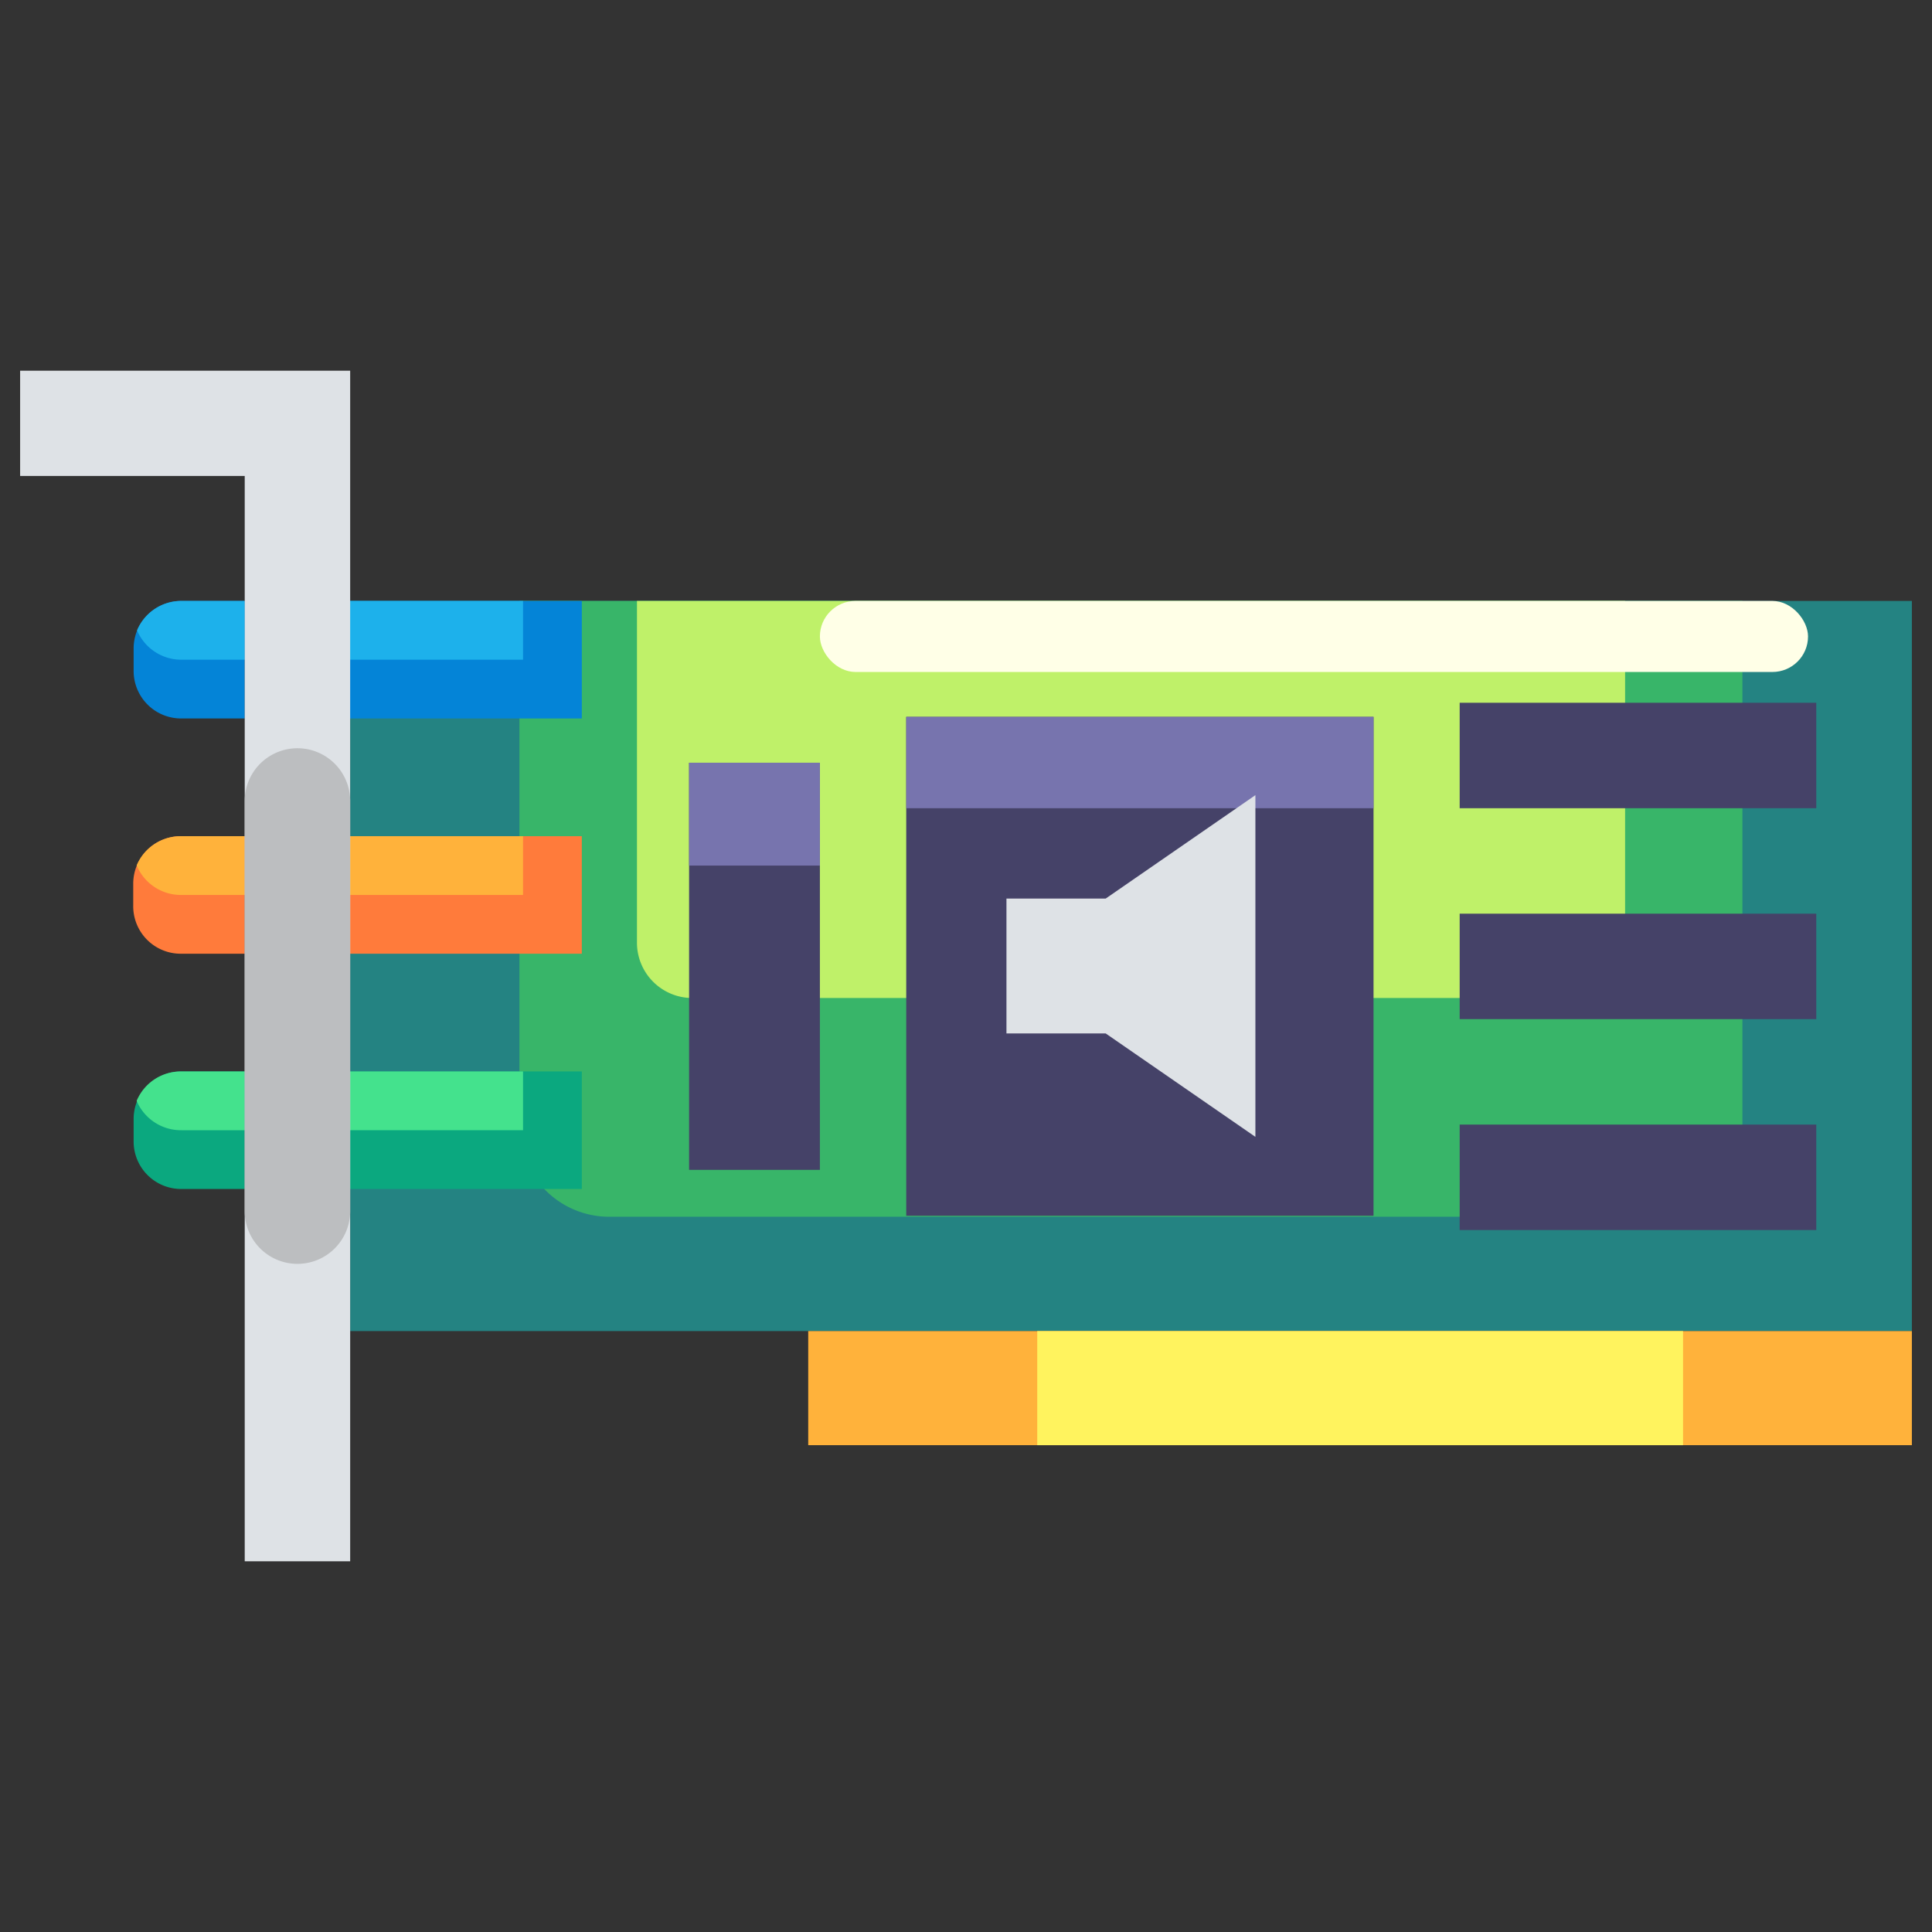
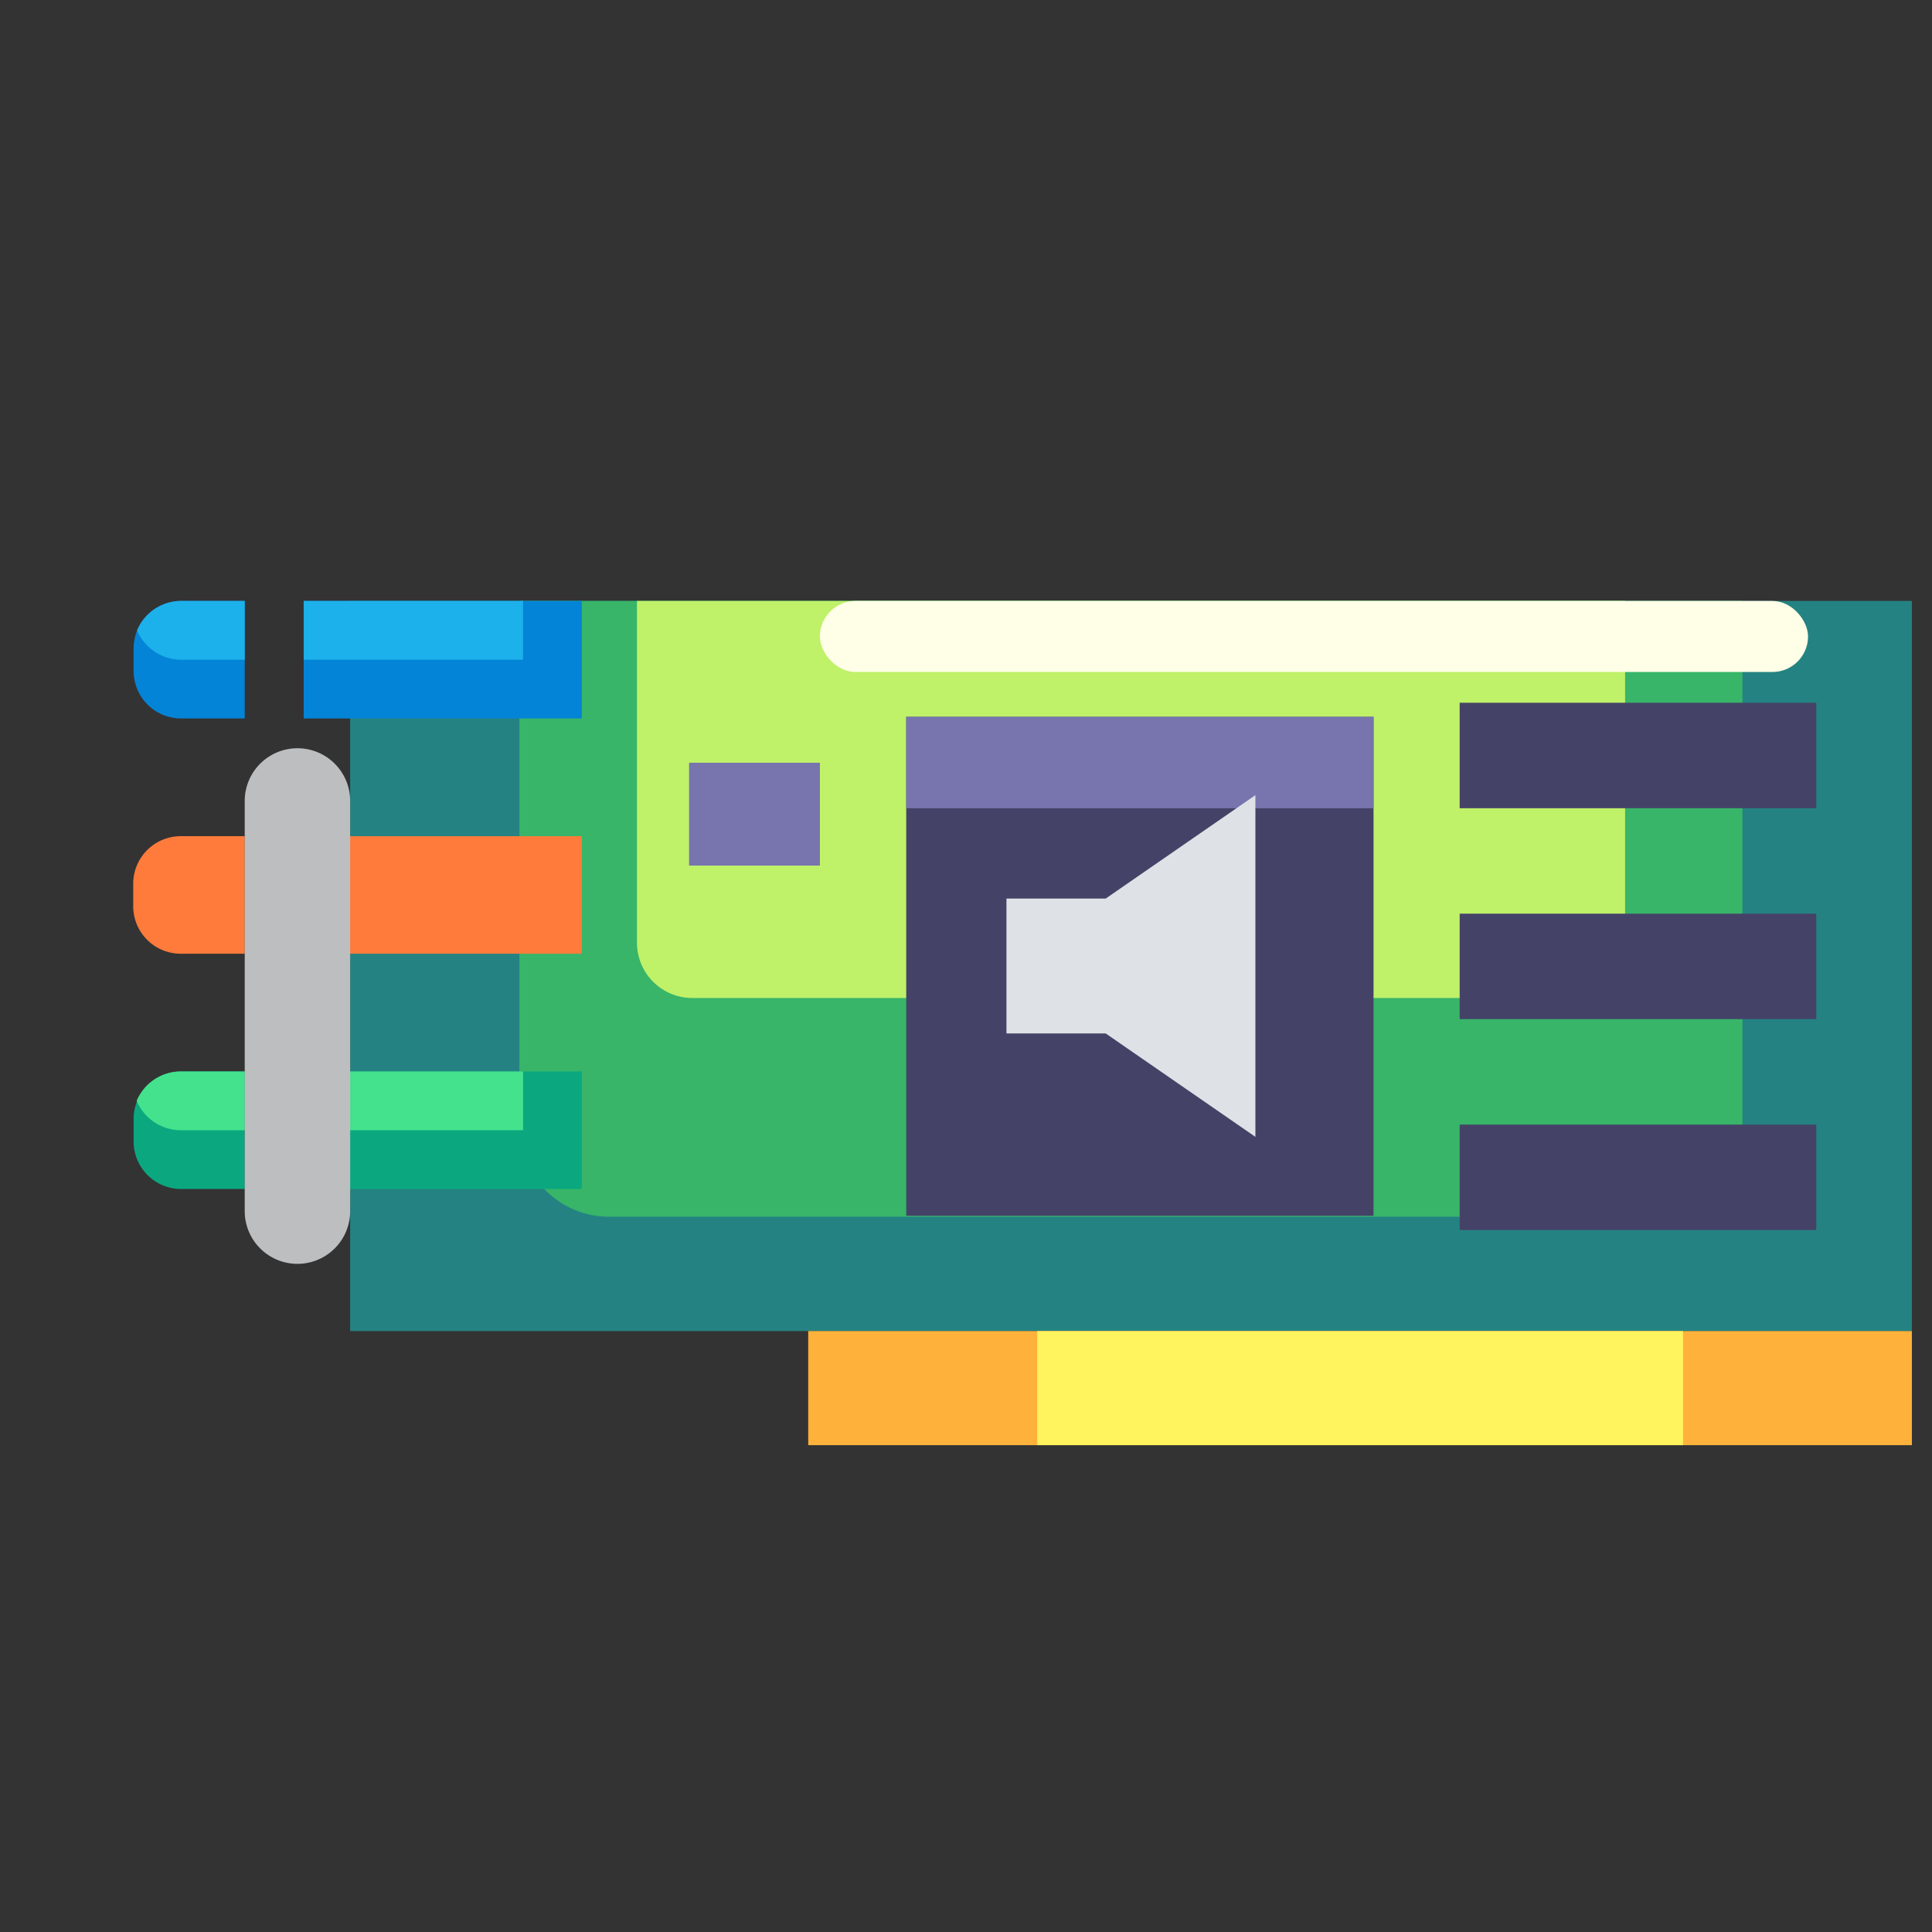
<svg xmlns="http://www.w3.org/2000/svg" viewBox="0 0 96 96">
  <rect x="0" y="0" width="96" height="96" fill="#333333" stroke="none" />
  <defs>
    <style>.cls-1{fill:#248382;}.cls-2{fill:#38b569;}.cls-3{fill:#bff169;}.cls-4{fill:#ffffe7;}.cls-5{fill:#0484d7;}.cls-6{fill:#ff7b3b;}.cls-7{fill:#0ba87f;}.cls-8{fill:#1db1eb;}.cls-9{fill:#ffb23b;}.cls-10{fill:#44e28d;}.cls-11{fill:#fff35e;}.cls-12{fill:#454268;}.cls-13{fill:#7774ae;}.cls-14{fill:#dee2e6;}.cls-15{fill:#bcbec0;}</style>
  </defs>
  <title>Sound Card</title>
  <g id="Sound_Card" data-name="Sound Card">
    <rect class="cls-1" x="17.4" y="29.86" width="77.6" height="36.28" />
    <path class="cls-2" d="M25.81,29.86H86.58a0,0,0,0,1,0,0V56a4.46,4.46,0,0,1-4.46,4.46H30.27A4.46,4.46,0,0,1,25.81,56V29.86A0,0,0,0,1,25.81,29.86Z" />
    <path class="cls-3" d="M31.65,29.86h49.1a0,0,0,0,1,0,0v17A2.75,2.75,0,0,1,78,49.59H34.4a2.75,2.75,0,0,1-2.75-2.75v-17A0,0,0,0,1,31.65,29.86Z" />
    <rect class="cls-4" x="40.74" y="29.86" width="49.1" height="3.53" rx="1.77" />
    <rect class="cls-5" x="15.09" y="29.86" width="13.82" height="5.84" />
    <rect class="cls-6" x="15.09" y="41.55" width="13.82" height="5.84" />
    <rect class="cls-7" x="15.09" y="53.24" width="13.82" height="5.84" />
    <rect class="cls-8" x="15.09" y="29.86" width="10.9" height="2.92" />
-     <rect class="cls-9" x="15.09" y="41.55" width="10.9" height="2.92" />
    <rect class="cls-10" x="15.09" y="53.24" width="10.9" height="2.92" />
    <path class="cls-5" d="M12.16,29.86V35.7H9a2.36,2.36,0,0,1-2.36-2.36V32.22A2.36,2.36,0,0,1,9,29.86Z" />
    <path class="cls-6" d="M12.16,41.55v5.84H9A2.36,2.36,0,0,1,6.62,45V43.91A2.36,2.36,0,0,1,9,41.55Z" />
    <path class="cls-7" d="M12.16,53.24v5.84H9a2.36,2.36,0,0,1-2.36-2.36V55.6A2.36,2.36,0,0,1,9,53.24Z" />
    <path class="cls-8" d="M12.16,29.86v2.92H9a2.38,2.38,0,0,1-2.19-1.46A2.39,2.39,0,0,1,9,29.86Z" />
-     <path class="cls-9" d="M12.16,41.55v2.92H9A2.38,2.38,0,0,1,6.79,43,2.38,2.38,0,0,1,9,41.55Z" />
    <path class="cls-10" d="M12.16,53.24v2.92H9A2.39,2.39,0,0,1,6.79,54.7,2.38,2.38,0,0,1,9,53.24Z" />
    <rect class="cls-9" x="40.16" y="66.14" width="54.84" height="5.67" />
    <rect class="cls-11" x="51.54" y="66.14" width="32.09" height="5.67" />
-     <rect class="cls-12" x="34.24" y="37.9" width="6.5" height="20.23" />
    <rect class="cls-13" x="34.24" y="37.9" width="6.5" height="5.11" />
    <rect class="cls-12" x="78.77" y="28.68" width="5.24" height="17.72" transform="translate(118.93 -43.85) rotate(90)" />
    <rect class="cls-12" x="78.77" y="39.16" width="5.24" height="17.72" transform="translate(129.41 -33.37) rotate(90)" />
    <rect class="cls-12" x="78.77" y="49.64" width="5.24" height="17.72" transform="translate(139.89 -22.89) rotate(90)" />
    <rect class="cls-12" x="45.03" y="35.62" width="23.22" height="24.79" />
    <rect class="cls-13" x="45.03" y="35.62" width="23.22" height="4.54" />
    <polygon class="cls-14" points="54.94 44.65 50.01 44.65 50.01 51.35 54.94 51.35 62.38 56.49 62.38 39.51 54.94 44.65" />
-     <path class="cls-14" d="M1,18.42v5.23H12.16V77.58H17.4V18.42Z" />
    <path class="cls-15" d="M17.4,60.18V39.8a2.62,2.62,0,0,0-5.24,0V60.18a2.62,2.62,0,0,0,5.24,0Z" />
  </g>
</svg>